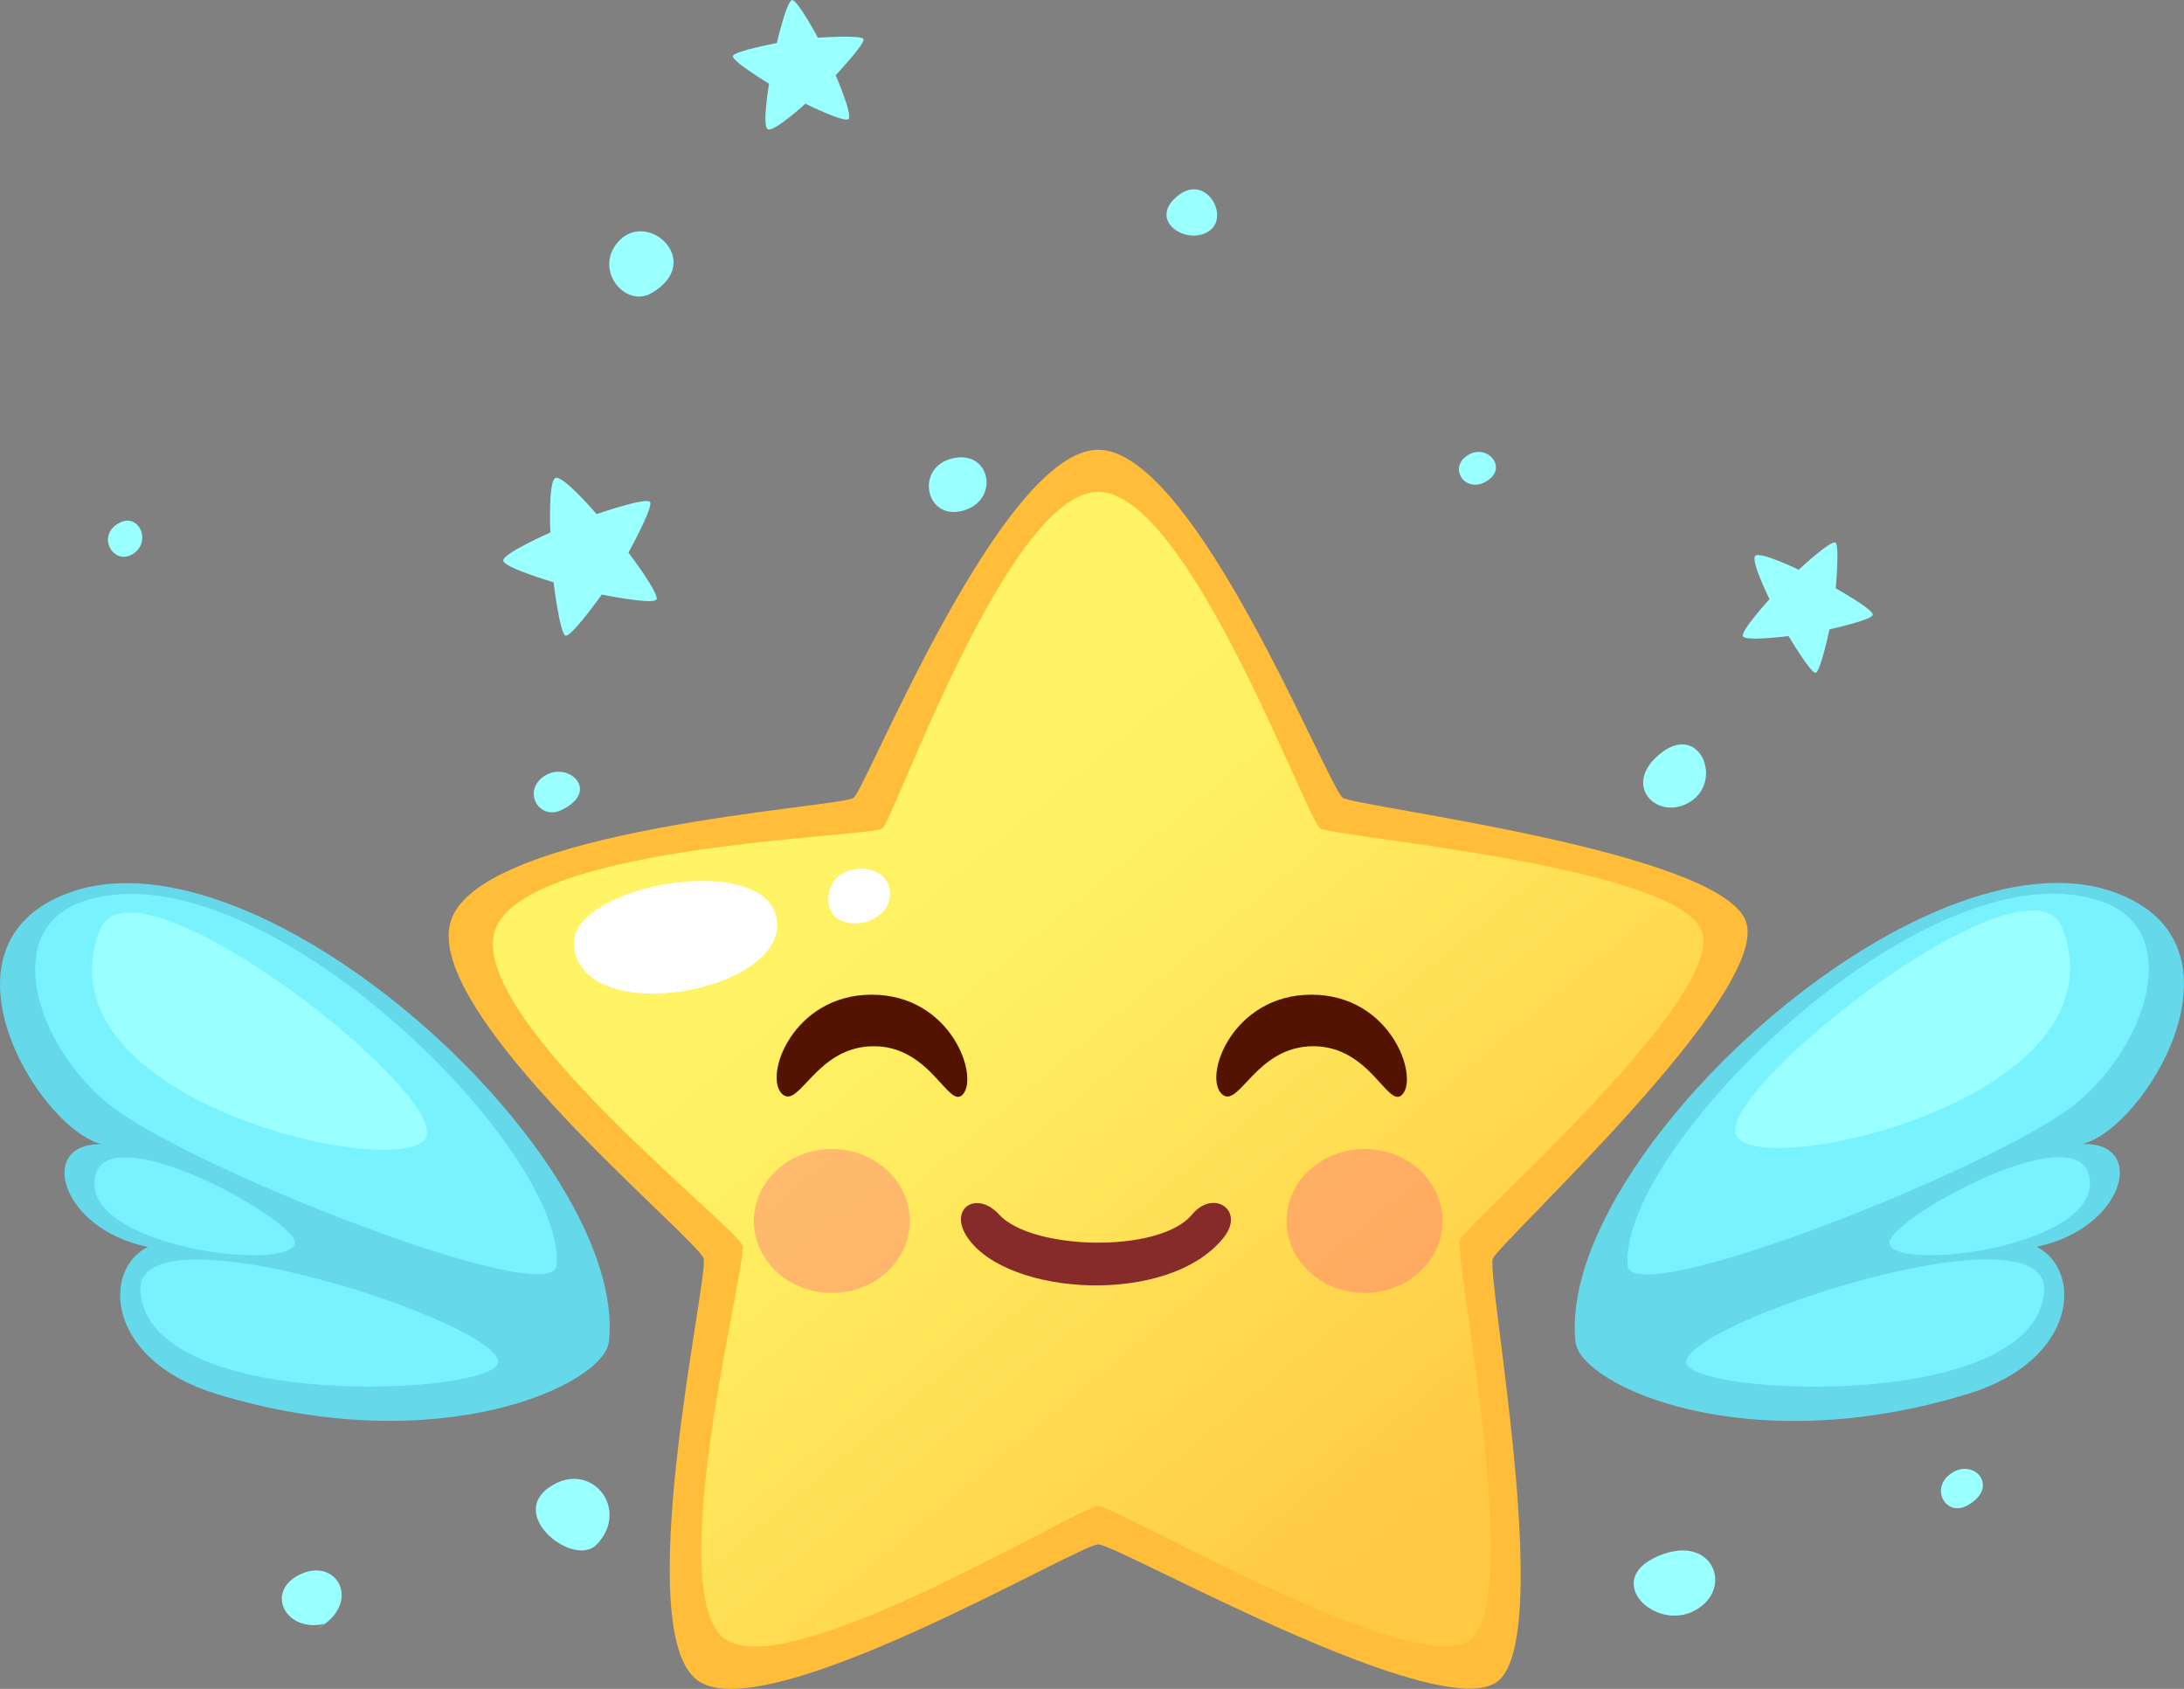
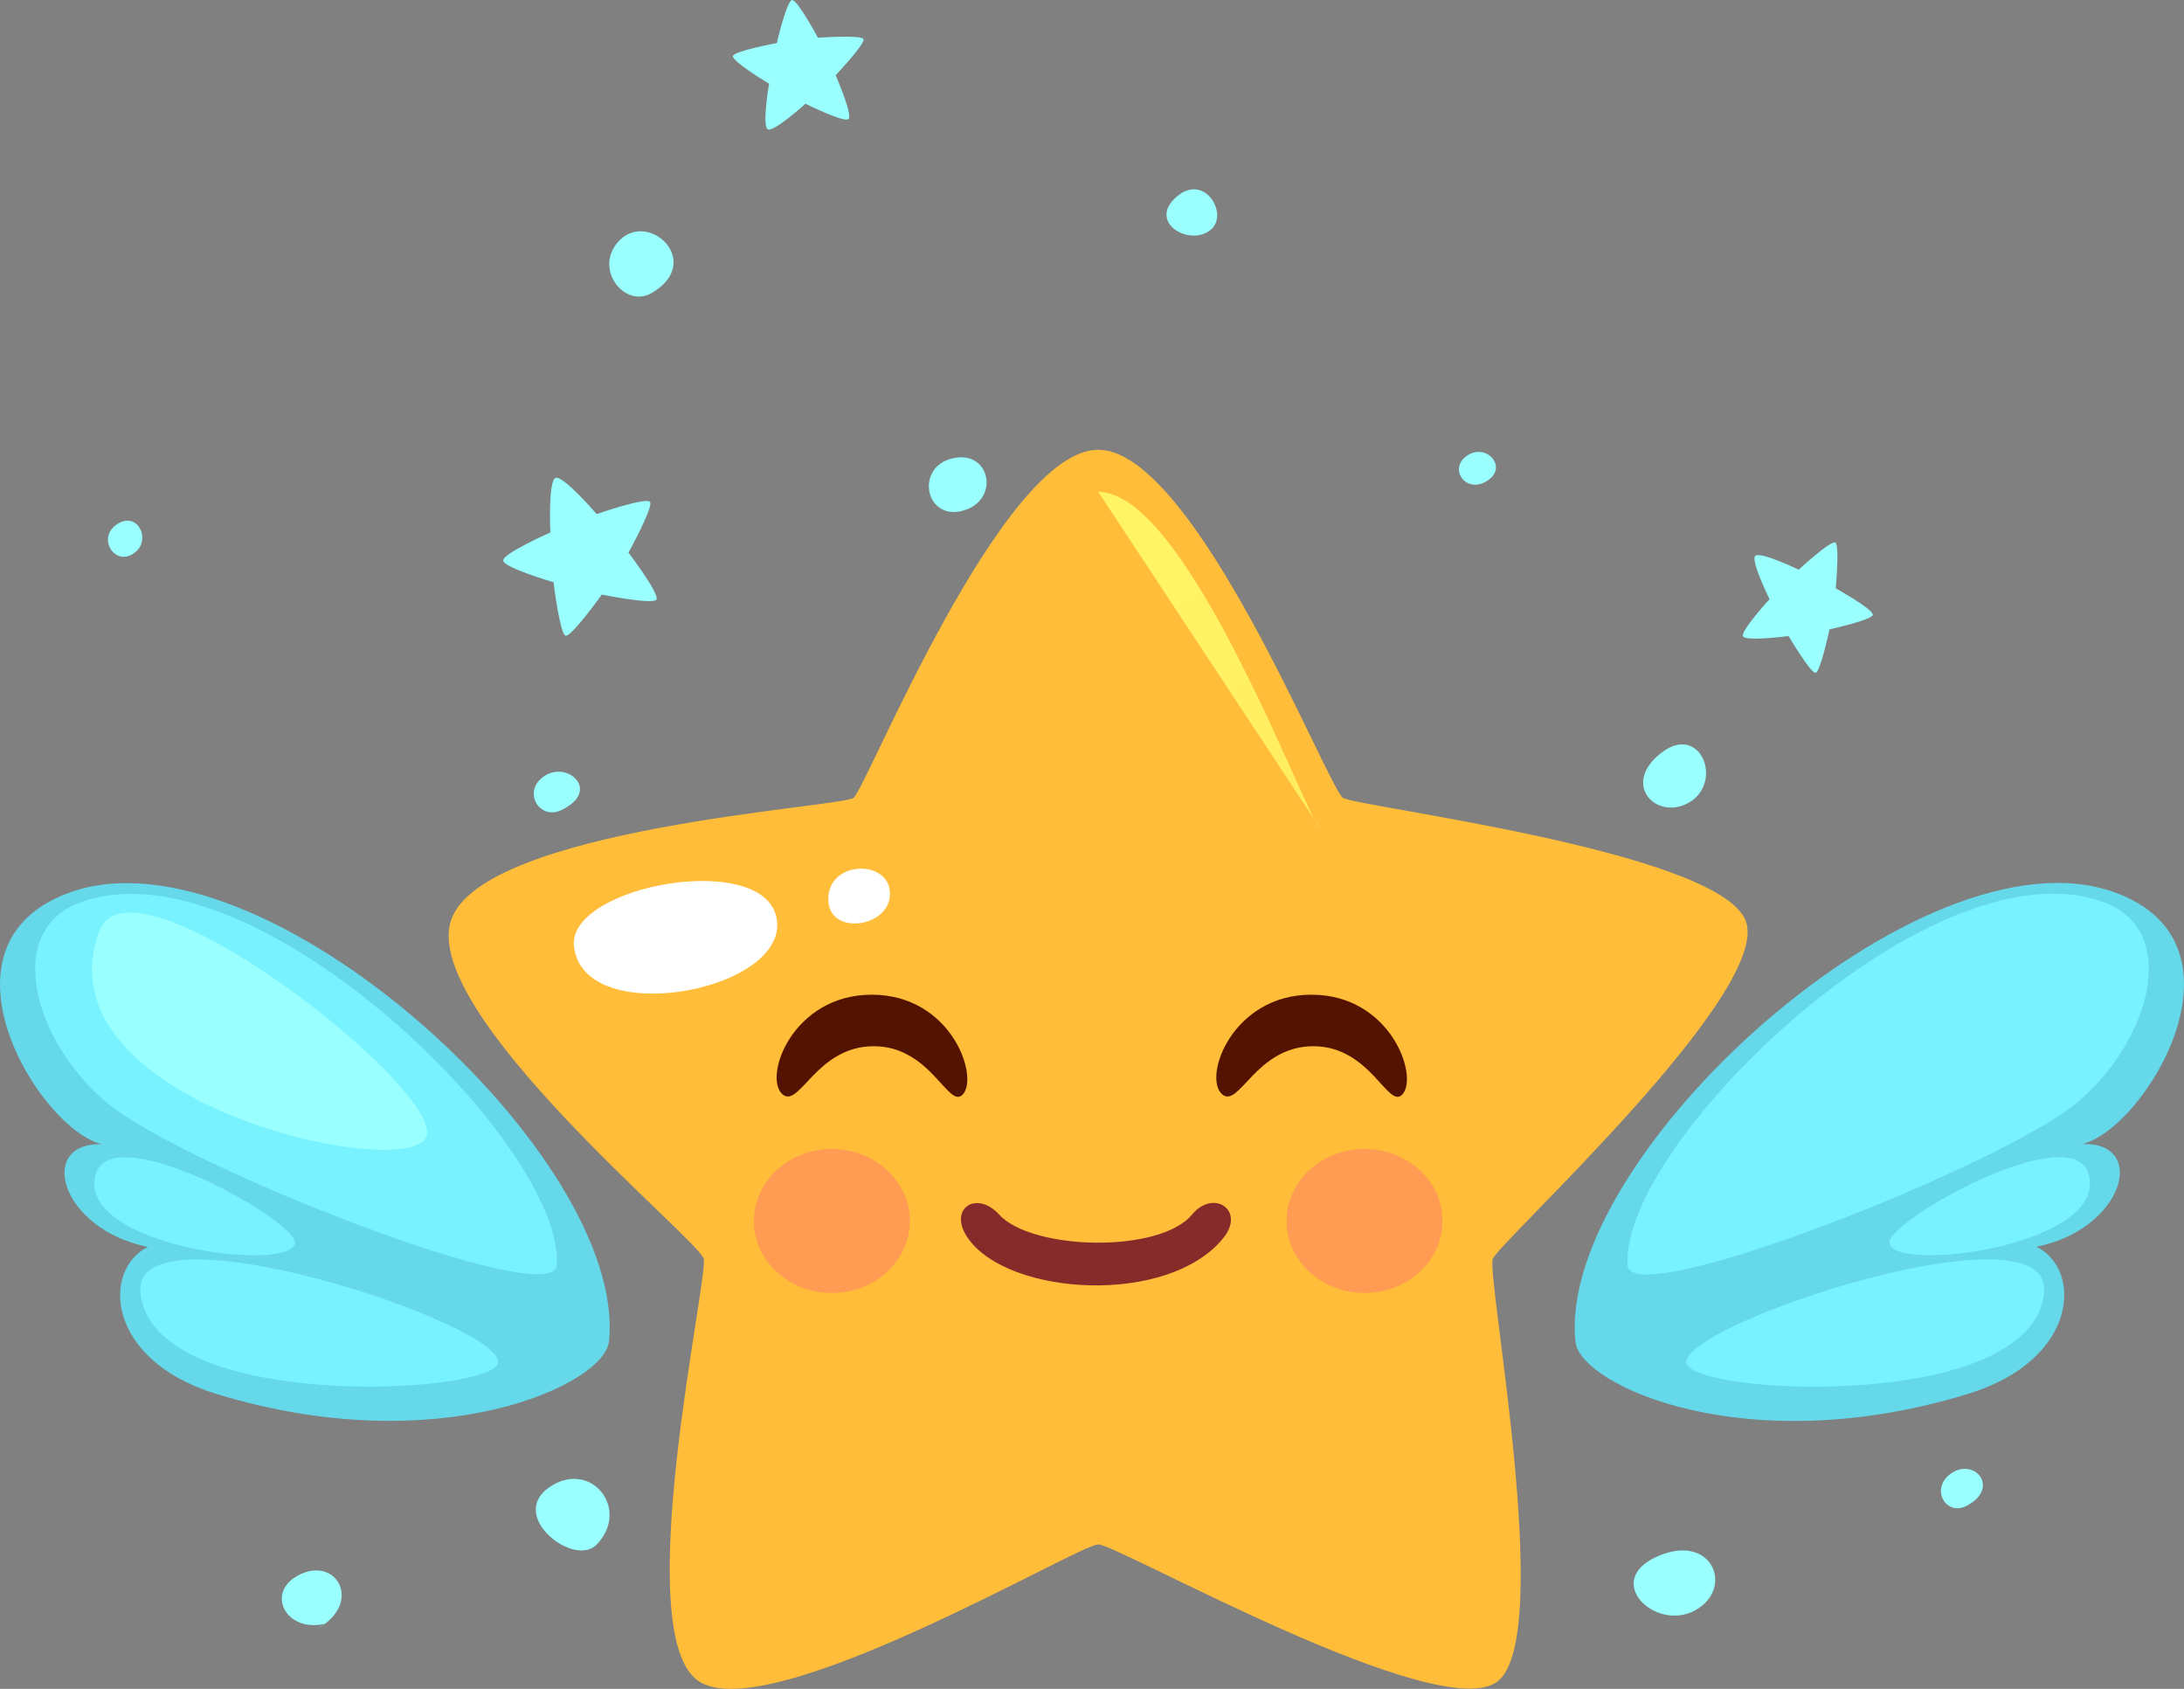
<svg xmlns="http://www.w3.org/2000/svg" id="Layer_1" data-name="Layer 1" viewBox="0 0 958.64 741.16">
  <rect x="0" y="0" width="958.64" height="741.16" fill="#808080" stroke="none" />
  <defs>
    <linearGradient id="linear-gradient" x1="2413.63" y1="978.67" x2="2725.83" y2="1353.69" gradientUnits="userSpaceOnUse">
      <stop offset=".04" stop-color="#fff466" />
      <stop offset=".08" stop-color="#fff466" />
      <stop offset=".32" stop-color="#ffec5f" />
      <stop offset=".69" stop-color="#ffd54d" />
      <stop offset=".86" stop-color="#ffc943" />
    </linearGradient>
    <style>.cls-4{opacity:.6}.cls-5{fill:#ff5f82}.cls-8{fill:#65d8ea}.cls-9{fill:#78f2ff}.cls-10{fill:#9ff}</style>
  </defs>
  <path d="M2545.9 831.87c42.44 0 100.94 148.74 107.42 152.77s163.61 23.05 176.64 53.6-107.86 141.12-110.86 148.64 27.2 164.71 2.36 185.29-166.9-59.88-175.56-59.92-145 80.91-175.55 59.92 4.57-176.79 2.37-185.29-124.67-108.17-110.86-148.64 171-49.41 176.62-53.6 64.98-152.77 107.42-152.77" transform="translate(-2063.84 -634.49)" style="fill:#ffbd39" />
-   <path d="M2545.9 850.34c39.55 0 91.42 143.95 97.46 147.72s155.15 16.15 167.3 44.63-103.2 128.87-106 135.88 28 156.19 4.86 175.36-155.56-58.46-163.63-58.51-135.11 78.09-163.63 58.51 9.59-164.77 7.53-172.7-121.52-100.82-108.65-138.54 164.69-40.73 169.95-44.63 55.25-147.72 94.81-147.72" transform="translate(-2063.84 -634.49)" style="fill:url(#linear-gradient)" />
+   <path d="M2545.9 850.34c39.55 0 91.42 143.95 97.46 147.72" transform="translate(-2063.84 -634.49)" style="fill:url(#linear-gradient)" />
  <path d="M251.93 415.18c-2.75-26.82 85.23-42.61 89.12-11.22s-85.37 47.76-89.12 11.22m111.64-20.03c-.66-17.26 25.64-18.31 27-4.15 1.59 15.85-26.41 20.28-27 4.15" style="fill:#fff" />
  <g class="cls-4">
    <g class="cls-4">
      <path class="cls-5" d="M399.35 535.83c0 17.44-15.32 31.59-34.22 31.59s-34.22-14.15-34.22-31.59 15.32-31.59 34.22-31.59 34.22 14.14 34.22 31.59" />
    </g>
    <g class="cls-4">
      <path class="cls-5" d="M633.16 535.83c0 17.44-15.32 31.59-34.22 31.59s-34.22-14.15-34.22-31.59 15.31-31.59 34.22-31.59 34.22 14.14 34.22 31.59" />
    </g>
  </g>
  <path d="M343.53 480.29c-8.76-7.4 4.26-43.77 39.1-43.77s47.19 35.88 40 43.77c-6.25 6.83-13.93-21.15-39.1-21.15s-32.61 27.37-40 21.15m192.98 0c-8.75-7.4 4.27-43.77 39.11-43.77s47.19 35.88 39.95 43.77c-6.25 6.83-13.93-21.15-39.1-21.15s-32.56 27.37-39.96 21.15" style="fill:#541300" />
  <path d="M2600.81 1177.78c9.85-12.2-4.39-21.63-13.73-10.29-14.15 17.15-70.28 15.78-84.7 0-9.9-10.85-22.64-2.61-13.73 10.29 17.68 25.57 88.1 29.84 112.16 0" transform="translate(-2063.84 -634.49)" style="fill:#872a2a" />
  <path class="cls-8" d="M94.89 611.7c-48.55-14.87-50.14-54.52-30-64.49-38.37-7.69-49-45.89-20.19-45.07-27.56-6.61-77.14-87.76-14.13-110.47 84.56-30.48 245.35 116 236.71 197.1-2.03 18.89-74.67 52.86-172.39 22.93" />
  <path class="cls-9" d="M34.55 396.31c75.1-29 213.58 106.11 209.81 158.93-1.46 20.38-163.45-43.34-197.08-71-31.96-26.39-46.04-75.07-12.73-87.93" />
  <path class="cls-10" d="M43.77 408.27c14.32-37.48 153 71.16 143.24 90.94S15.1 483.32 43.77 408.27" />
  <path class="cls-9" d="M218.62 598.07c2.67-17-160-70.47-157-31.29 3.98 53.34 154.76 45.42 157 31.29" />
  <path class="cls-9" d="M129.43 545.75c2.2-9.43-80.84-56-87.52-30.12-8.07 31.13 84.52 43.02 87.52 30.12" />
  <path class="cls-8" d="M863.96 611.66c48.54-14.93 50.09-54.58 29.94-64.53 38.36-7.74 49-45.95 20.14-45.09 27.54-6.65 77-87.85 14-110.49-84.6-30.38-245.23 116.31-236.49 197.38 2.04 18.89 74.73 52.77 172.41 22.73" />
  <path class="cls-9" d="M924.05 396.2c-75.13-28.92-213.45 106.36-209.62 159.17 1.48 20.39 163.39-43.53 197-71.28 31.93-26.38 45.95-75.08 12.62-87.89" />
-   <path class="cls-10" d="M905.24 407.31c-14.37-37.46-152.92 71.35-143.14 91.11s171.89-16.09 143.14-91.11" />
  <path class="cls-9" d="M740.23 598.17c-2.69-17 159.87-70.66 157-31.47-3.96 53.34-154.74 45.6-157 31.47" />
  <path class="cls-9" d="M829.35 545.75c-2.21-9.43 80.77-56 87.49-30.23 8.1 31.12-84.48 43.12-87.49 30.23" />
  <path class="cls-10" d="M740.16 352.83c-14 6.68-28.36-9.18-10.8-22.57s27.8 14.47 10.8 22.57m123.46 307.81c-9.61 5.36-16.88-7.8-6.83-14.27s20.99 6.39 6.83 14.27M422.61 224.13c-16.47 4.48-21.19-19.13-4.44-23s20.9 18.54 4.44 23m108.84-123.3c-9.07 7.58-27.74-3.07-15.28-14.25s23.42 7.45 15.28 14.25M246.4 355.51c-9.82 4.69-17.52-8.58-7.23-15.09s24.68 6.72 7.23 15.09m15.49 322.33c-9.85 10.23-39.06-12.48-20.86-25.1s35.93 9.46 20.86 25.1m482.09 28.91c-17.44 9.47-40.71-13.1-16.44-23.74s33.88 14.27 16.44 23.74m-601.43 5.85c-17.33 4.14-26.67-14.47-10.45-21.85s27 13.1 7.06 24.11m146.92-586.29c-11.85 7-25.94-10.78-14.31-22.92 12.97-13.54 37.48 9.29 14.31 22.92m368.08 81.4c-9.55 8.06-18.86-3.59-10.59-9.73s17.59 3.82 10.59 9.73M57.3 243.64c-8.17 3.88-15.14-9.28-4.48-14.38 8.71-4.17 14.18 9.8 4.48 14.38m228.07-23.27c-1.32-2.5-23.47 5.25-23.47 5.25s-14.77-17.25-18.07-15.88-2.26 23.95-2.26 23.95-20.78 9.15-20.68 12.28 22.08 9.55 22.08 9.55 2.79 22.79 5.29 23.46 15.9-18.05 15.9-18.05 22.2 4.5 23.94 2.24-12.24-20.66-12.24-20.66 10.84-19.64 9.51-22.14m520.3 17.8c-1.85-1.46-16.15 11.85-16.15 11.85s-17-8.21-19.08-6.06 6.28 19 6.28 19-12.79 13.93-11.66 16.28 20-.11 20-.11 9.76 16.46 11.88 16.13 6.09-19.08 6.09-19.08 18.44-4 19-6.32-16.27-11.68-16.27-11.68 1.76-18.55-.09-20.01M321.73 24.51c-.9 2.17 15.84 12.24 15.84 12.24s-3.19 18.64-.56 20 16.55-11.24 16.55-11.24 16.91 8.45 18.87 6.73-5.63-19.23-5.63-19.23 13.12-13.91 12.22-15.86-20-.59-20-.59S350.1-.07 347.72.03s-6.75 18.86-6.75 18.86-18.35 3.44-19.24 5.62" />
</svg>